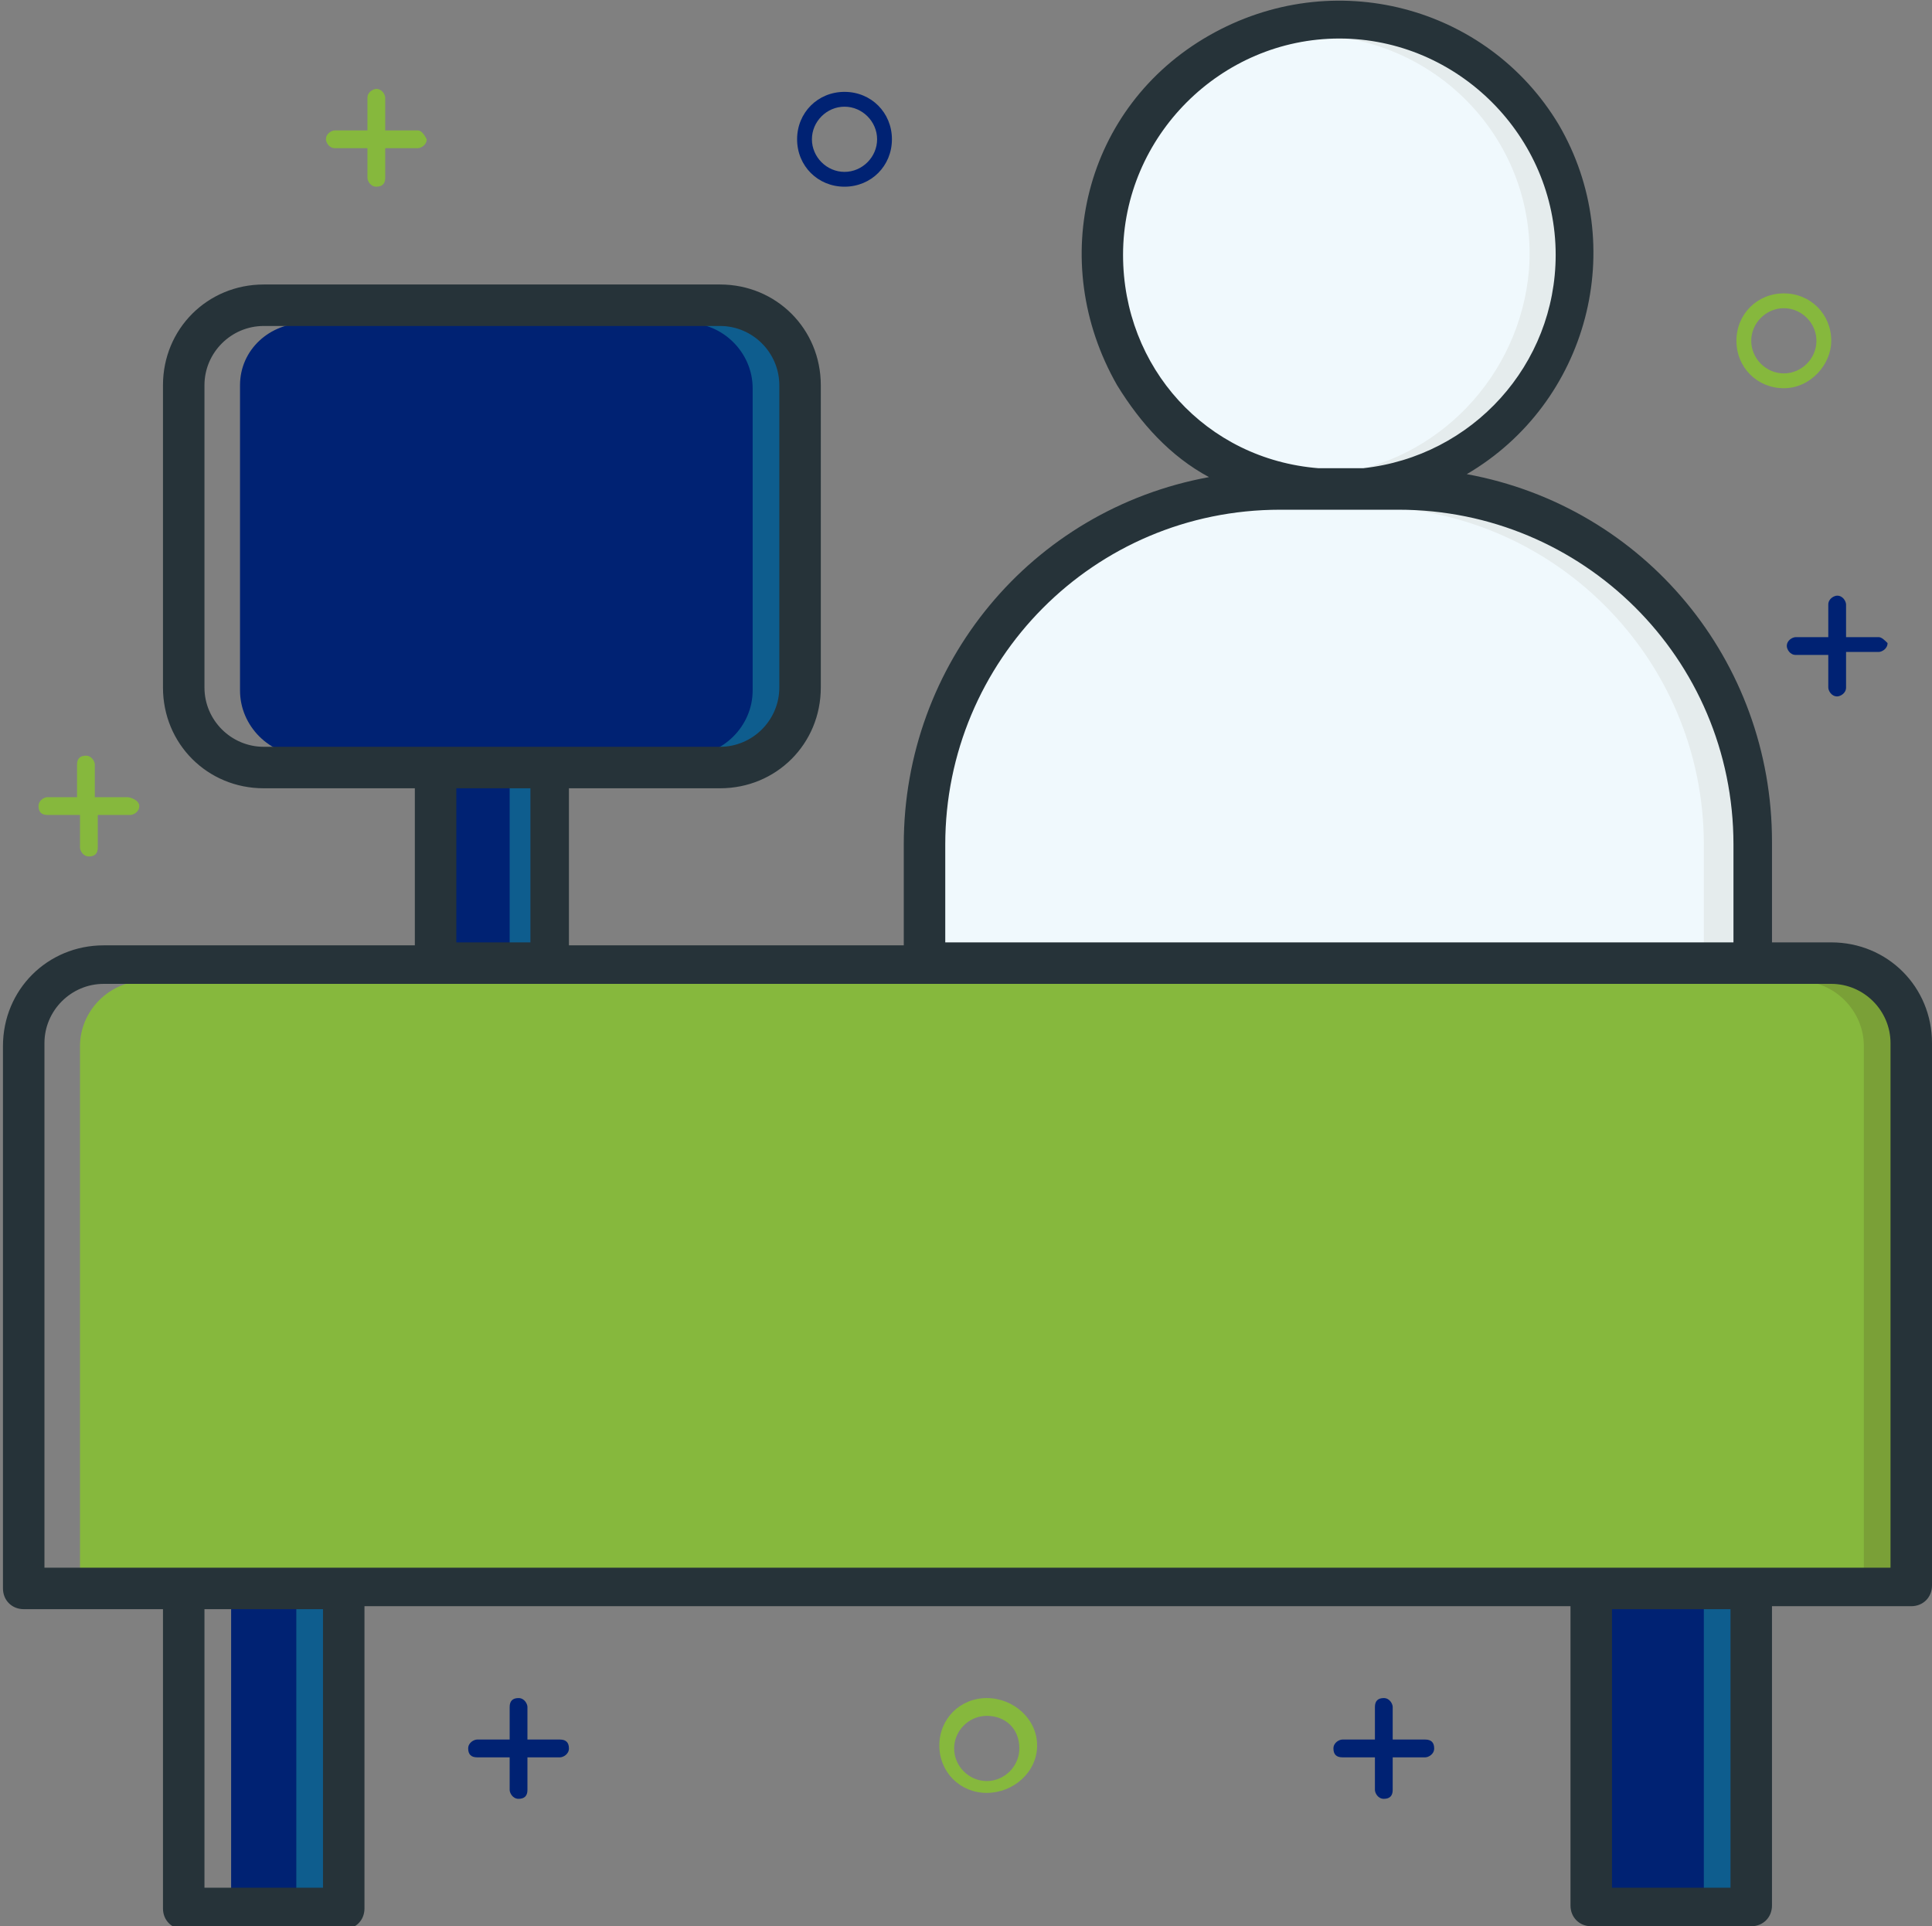
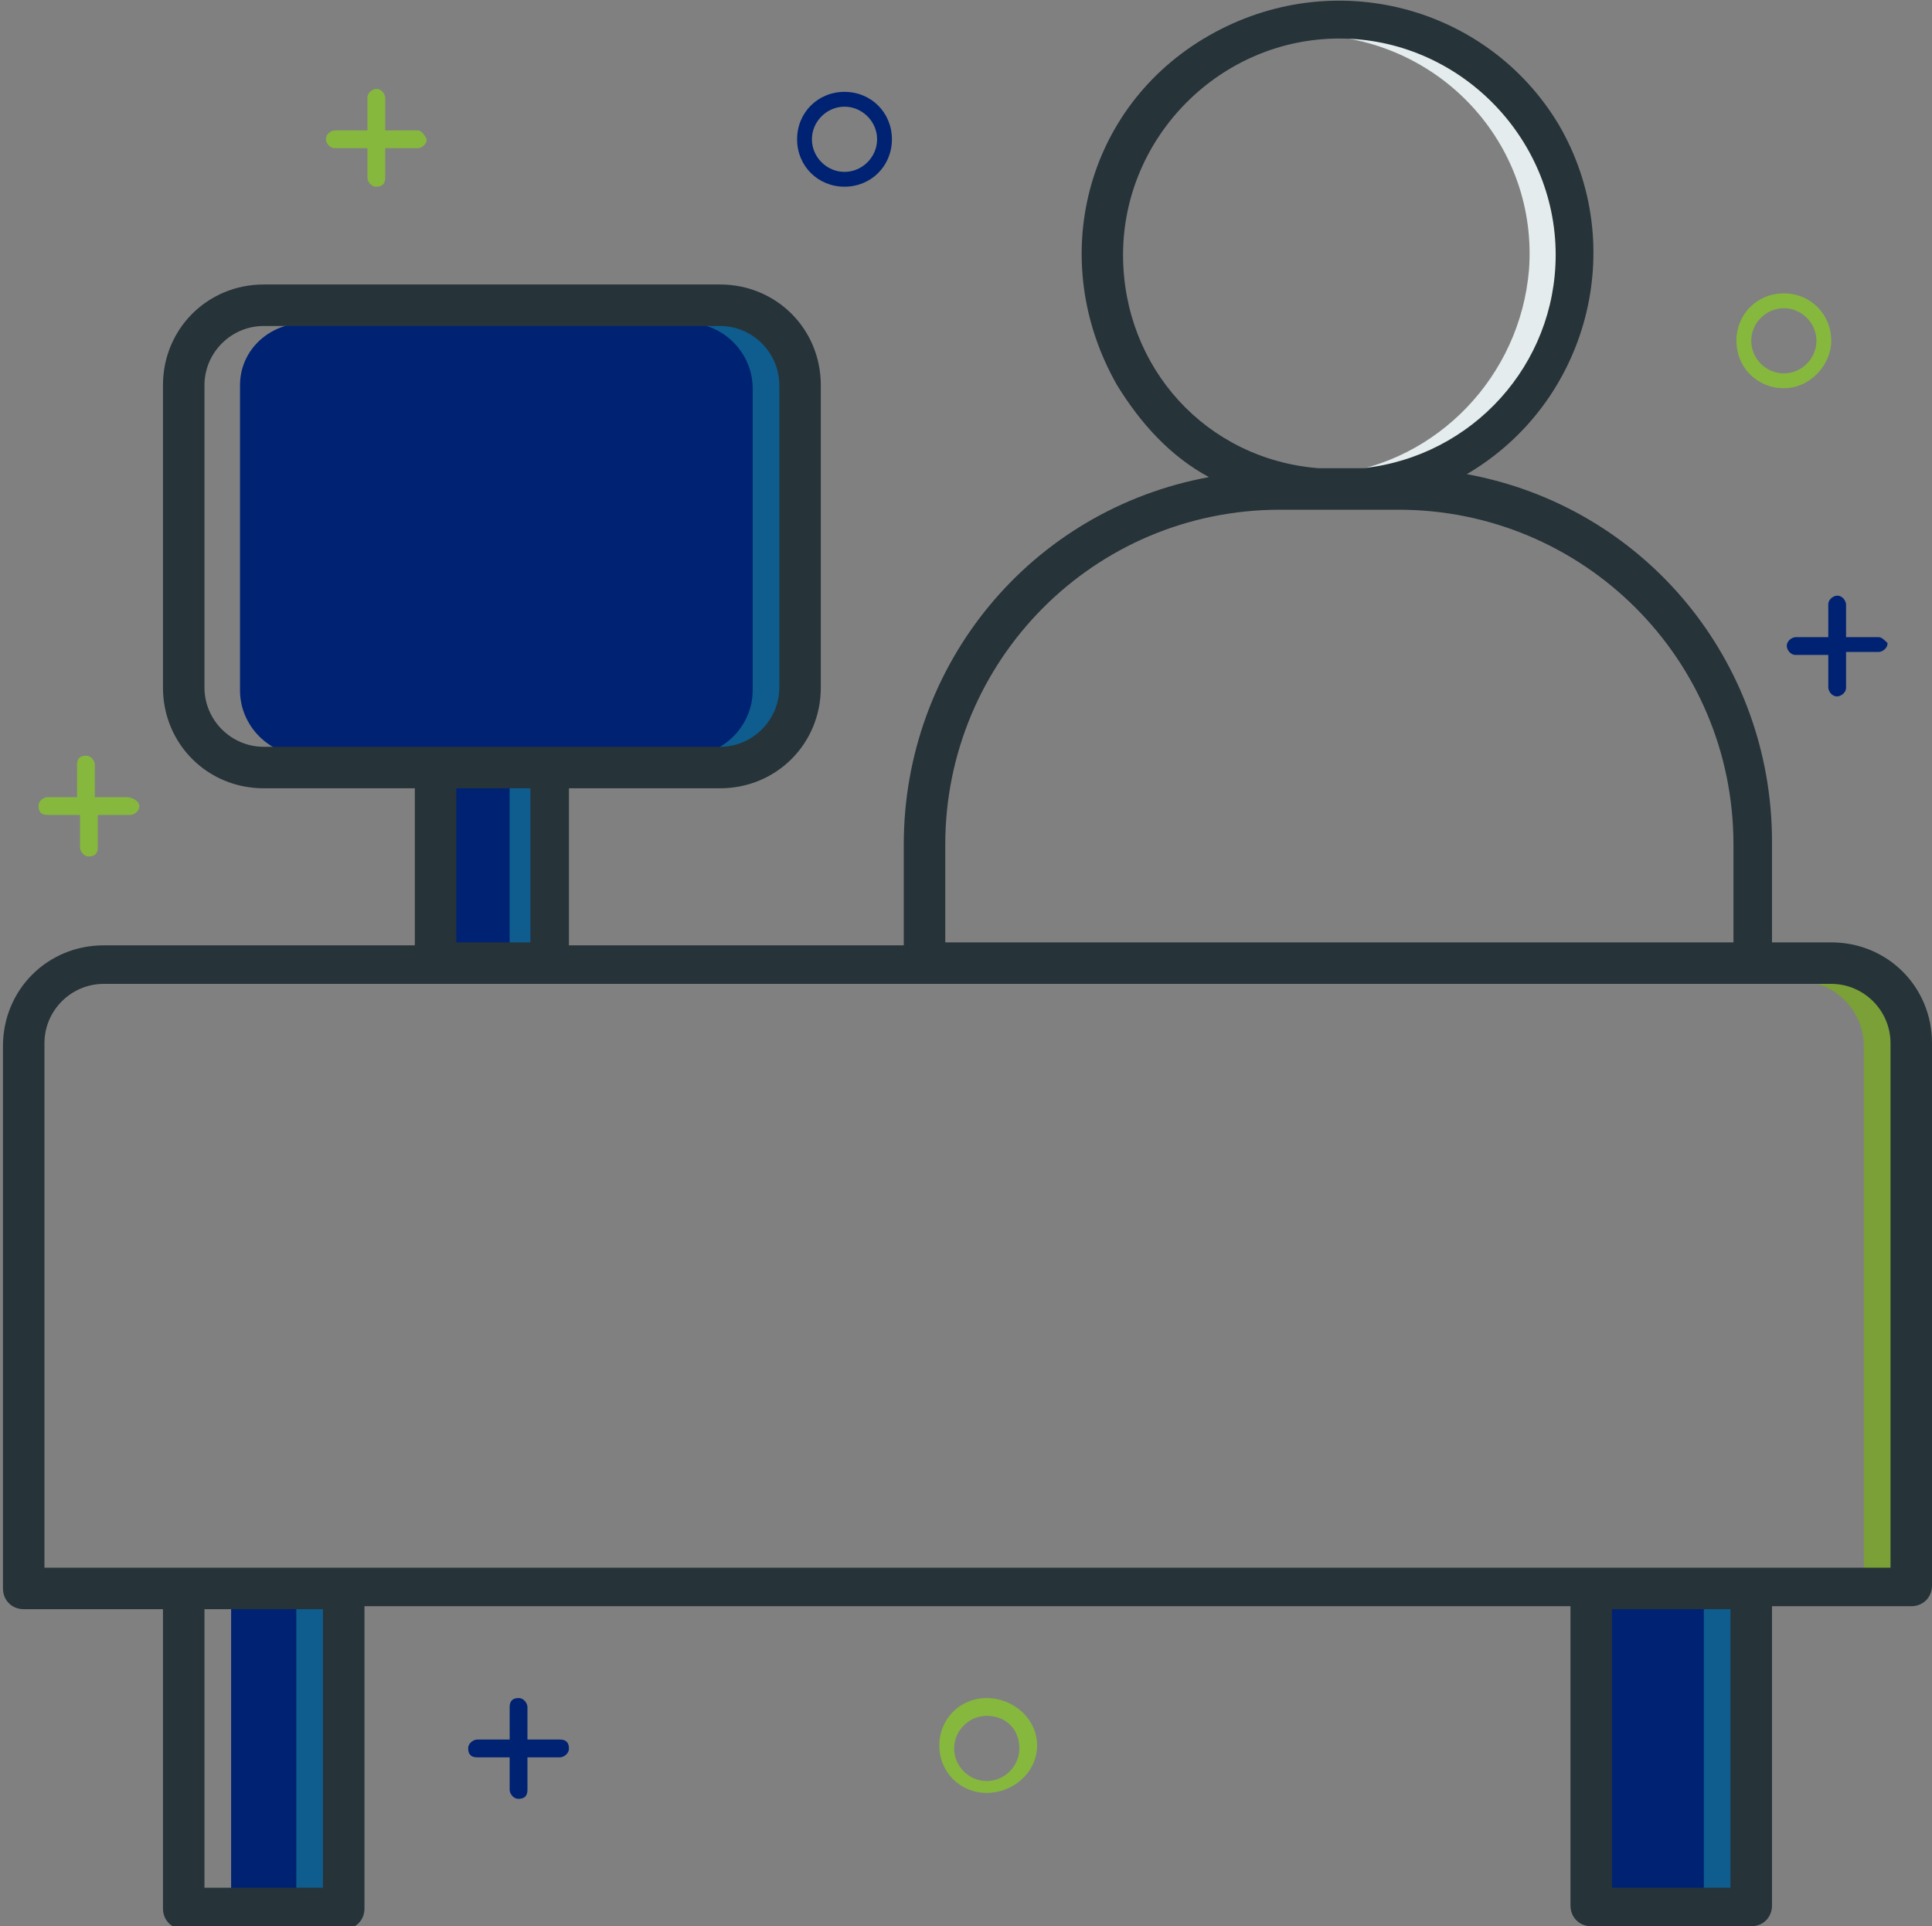
<svg xmlns="http://www.w3.org/2000/svg" version="1.1" id="Layer_1" x="0px" y="0px" viewBox="0 0 65.2 65" style="enable-background:new 0 0 65.2 65;" xml:space="preserve">
  <rect x="0" y="0" width="65.2" height="65" fill="#808080" stroke="none" />
  <style type="text/css">
	.st0{fill:#86B83D;}
	.st1{fill:#002273;}
	.st2{fill:#F0F9FD;}
	.st3{fill:#0E5D8E;}
	.st4{fill:#E5ECED;}
	.st5{fill:#7AA037;}
	.st6{fill:#263339;}
</style>
  <path class="st0" d="M4.3,26.9H3.2v-1.1c0-0.1-0.1-0.3-0.3-0.3s-0.3,0.1-0.3,0.3v1.1h-1c-0.1,0-0.3,0.1-0.3,0.3s0.1,0.3,0.3,0.3h1.1  v1.1c0,0.1,0.1,0.3,0.3,0.3s0.3-0.1,0.3-0.3v-1.1h1.1c0.1,0,0.3-0.1,0.3-0.3S4.4,26.9,4.3,26.9z" />
  <path class="st0" d="M14.1,4.4H13V3.3C13,3.2,12.9,3,12.7,3c-0.1,0-0.3,0.1-0.3,0.3v1.1h-1.1c-0.1,0-0.3,0.1-0.3,0.3  C11,4.8,11.1,5,11.3,5h1.1v1c0,0.1,0.1,0.3,0.3,0.3S13,6.2,13,6V5h1.1c0.1,0,0.3-0.1,0.3-0.3C14.3,4.5,14.2,4.4,14.1,4.4z" />
  <path class="st1" d="M18.9,58.7h-1.1v-1.1c0-0.1-0.1-0.3-0.3-0.3s-0.3,0.1-0.3,0.3v1.1h-1.1c-0.1,0-0.3,0.1-0.3,0.3s0.1,0.3,0.3,0.3  h1.1v1.1c0,0.1,0.1,0.3,0.3,0.3s0.3-0.1,0.3-0.3v-1.1h1.1c0.1,0,0.3-0.1,0.3-0.3S19.1,58.7,18.9,58.7z" />
-   <path class="st1" d="M48.1,58.7H47v-1.1c0-0.1-0.1-0.3-0.3-0.3s-0.3,0.1-0.3,0.3v1.1h-1.1c-0.1,0-0.3,0.1-0.3,0.3s0.1,0.3,0.3,0.3  h1.1v1.1c0,0.1,0.1,0.3,0.3,0.3s0.3-0.1,0.3-0.3v-1.1h1.1c0.1,0,0.3-0.1,0.3-0.3S48.3,58.7,48.1,58.7z" />
  <path class="st1" d="M63.4,21.5h-1.1v-1.1c0-0.1-0.1-0.3-0.3-0.3c-0.1,0-0.3,0.1-0.3,0.3v1.1h-1.1c-0.1,0-0.3,0.1-0.3,0.3  c0,0.1,0.1,0.3,0.3,0.3h1.1v1.1c0,0.1,0.1,0.3,0.3,0.3c0.1,0,0.3-0.1,0.3-0.3V22h1.1c0.1,0,0.3-0.1,0.3-0.3  C63.6,21.6,63.5,21.5,63.4,21.5z" />
  <path class="st1" d="M28.5,6.3c-0.9,0-1.6-0.7-1.6-1.6s0.7-1.6,1.6-1.6s1.6,0.7,1.6,1.6S29.4,6.3,28.5,6.3z M28.5,3.6  c-0.6,0-1.1,0.5-1.1,1.1s0.5,1.1,1.1,1.1s1.1-0.5,1.1-1.1S29.1,3.6,28.5,3.6z" />
  <path class="st0" d="M33.3,60.5c-0.9,0-1.6-0.7-1.6-1.6s0.7-1.6,1.6-1.6S35,58,35,58.9S34.2,60.5,33.3,60.5z M33.3,57.9  c-0.6,0-1.1,0.5-1.1,1.1s0.5,1.1,1.1,1.1s1.1-0.5,1.1-1.1C34.4,58.3,33.9,57.9,33.3,57.9z" />
  <path class="st0" d="M60.2,13.1c-0.9,0-1.6-0.7-1.6-1.6c0-0.9,0.7-1.6,1.6-1.6s1.6,0.7,1.6,1.6C61.8,12.3,61.1,13.1,60.2,13.1z   M60.2,10.4c-0.6,0-1.1,0.5-1.1,1.1s0.5,1.1,1.1,1.1s1.1-0.5,1.1-1.1S60.8,10.4,60.2,10.4z" />
  <path class="st1" d="M10.3,10.9h14c1.2,0,2.2,1,2.2,2.2v10.2c0,1.2-1,2.2-2.2,2.2h-14c-1.2,0-2.2-1-2.2-2.2V13  C8.1,11.8,9.1,10.9,10.3,10.9z" />
-   <path class="st2" d="M58.6,28.5c0-6.3-5.1-11.4-11.4-11.4H46c-0.5,0.1-1.1,0.1-1.6,0h-1.2c-6.3,0-11.4,5.1-11.4,11.4V32h26.8V28.5z" />
-   <path class="st2" d="M44.4,16H46c4.1-0.4,7-4.1,6.6-8.2s-4.1-7-8.2-6.6s-7,4.1-6.6,8.2C38.2,12.9,40.9,15.6,44.4,16z" />
  <rect x="15.3" y="26.5" class="st1" width="2.7" height="5.5" />
  <rect x="17.2" y="26.5" class="st3" width="0.8" height="5.5" />
  <rect x="54.2" y="54.1" class="st1" width="4.3" height="9.7" />
-   <path class="st0" d="M61.8,33.1H4.9c-1.2,0-2.2,1-2.2,2.2V53H64V35.2C64,34,63,33.1,61.8,33.1z" />
  <rect x="7.8" y="54.1" class="st1" width="3.2" height="9.7" />
  <path class="st3" d="M24.3,10.9h-1.1c1.2,0,2.2,1,2.2,2.2v10.2c0,1.2-1,2.2-2.2,2.2h1.1c1.2,0,2.2-1,2.2-2.2V13  C26.5,11.8,25.5,10.9,24.3,10.9z" />
-   <path class="st4" d="M44.6,17.1h-0.3h-1.1C43.7,17.1,44.2,17.1,44.6,17.1z" />
-   <path class="st4" d="M47.2,17.1h-1.1c6.3,0,11.4,5.1,11.4,11.4V32h1.1v-3.5C58.6,22.2,53.5,17.1,47.2,17.1z" />
+   <path class="st4" d="M44.6,17.1h-0.3h-1.1C43.7,17.1,44.2,17.1,44.6,17.1" />
  <path class="st4" d="M45.2,1.2c-0.2,0-0.4,0-0.5,0c4.1,0.3,7.2,3.8,6.9,7.9c-0.3,3.6-3.1,6.5-6.6,6.9h1c4.1-0.4,7-4.1,6.6-8.2  C52.1,4.1,49,1.2,45.2,1.2z" />
  <rect x="57.5" y="54.1" class="st3" width="1.1" height="9.7" />
  <path class="st5" d="M61.8,33.1h-1.1c1.2,0,2.2,1,2.2,2.2V53H64V35.2C64,34,63,33.1,61.8,33.1z" />
  <rect x="10" y="54.1" class="st3" width="1.1" height="9.7" />
  <path class="st6" d="M61.8,31.8h-2v-3.4c0-6.1-4.3-11.3-10.3-12.4c4.1-2.4,5.5-7.7,3.1-11.8c-2.4-4-7.6-5.4-11.8-3S35.3,8.8,37.7,13  c0.8,1.3,1.8,2.4,3.1,3.1c-6,1.1-10.3,6.3-10.3,12.4v3.4H19.2v-5.3h5.1c1.9,0,3.4-1.5,3.4-3.4V13c0-1.9-1.5-3.4-3.4-3.4H8.9  C7,9.6,5.5,11.1,5.5,13v10.2c0,1.9,1.5,3.4,3.4,3.4H14v5.3H3.5c-1.9,0-3.4,1.5-3.4,3.4v18.3c0,0.4,0.3,0.7,0.7,0.7h4.7v10.1  c0,0.4,0.3,0.7,0.7,0.7h5.4c0.4,0,0.7-0.3,0.7-0.7V54.2H53v10.1c0,0.4,0.3,0.7,0.7,0.7h5.4c0.4,0,0.7-0.3,0.7-0.7V54.2h4.7  c0.4,0,0.7-0.3,0.7-0.7V35.2C65.2,33.3,63.7,31.8,61.8,31.8z M37.9,8.6c0-4,3.3-7.3,7.3-7.3s7.3,3.3,7.3,7.3c0,3.7-2.8,6.8-6.5,7.2  h-1.5C40.7,15.5,37.9,12.4,37.9,8.6L37.9,8.6z M31.9,28.5c0-6.2,5-11.3,11.3-11.3h1.2c0.3,0,0.5,0,0.8,0s0.6,0,0.8,0h1.2  c6.2,0,11.3,5,11.3,11.3v3.3H31.9V28.5z M8.9,25.2c-1.1,0-2-0.9-2-2V13c0-1.1,0.9-2,2-2h15.4c1.1,0,2,0.9,2,2v10.2c0,1.1-0.9,2-2,2  H8.9z M17.9,26.6v5.2h-2.5v-5.2C15.4,26.6,17.9,26.6,17.9,26.6z M10.9,63.7h-4v-9.4h4V63.7z M58.4,63.7h-4v-9.4h4V63.7z M63.8,52.9  H1.5V35.2c0-1.1,0.9-2,2-2h58.3c1.1,0,2,0.9,2,2V52.9z" />
</svg>